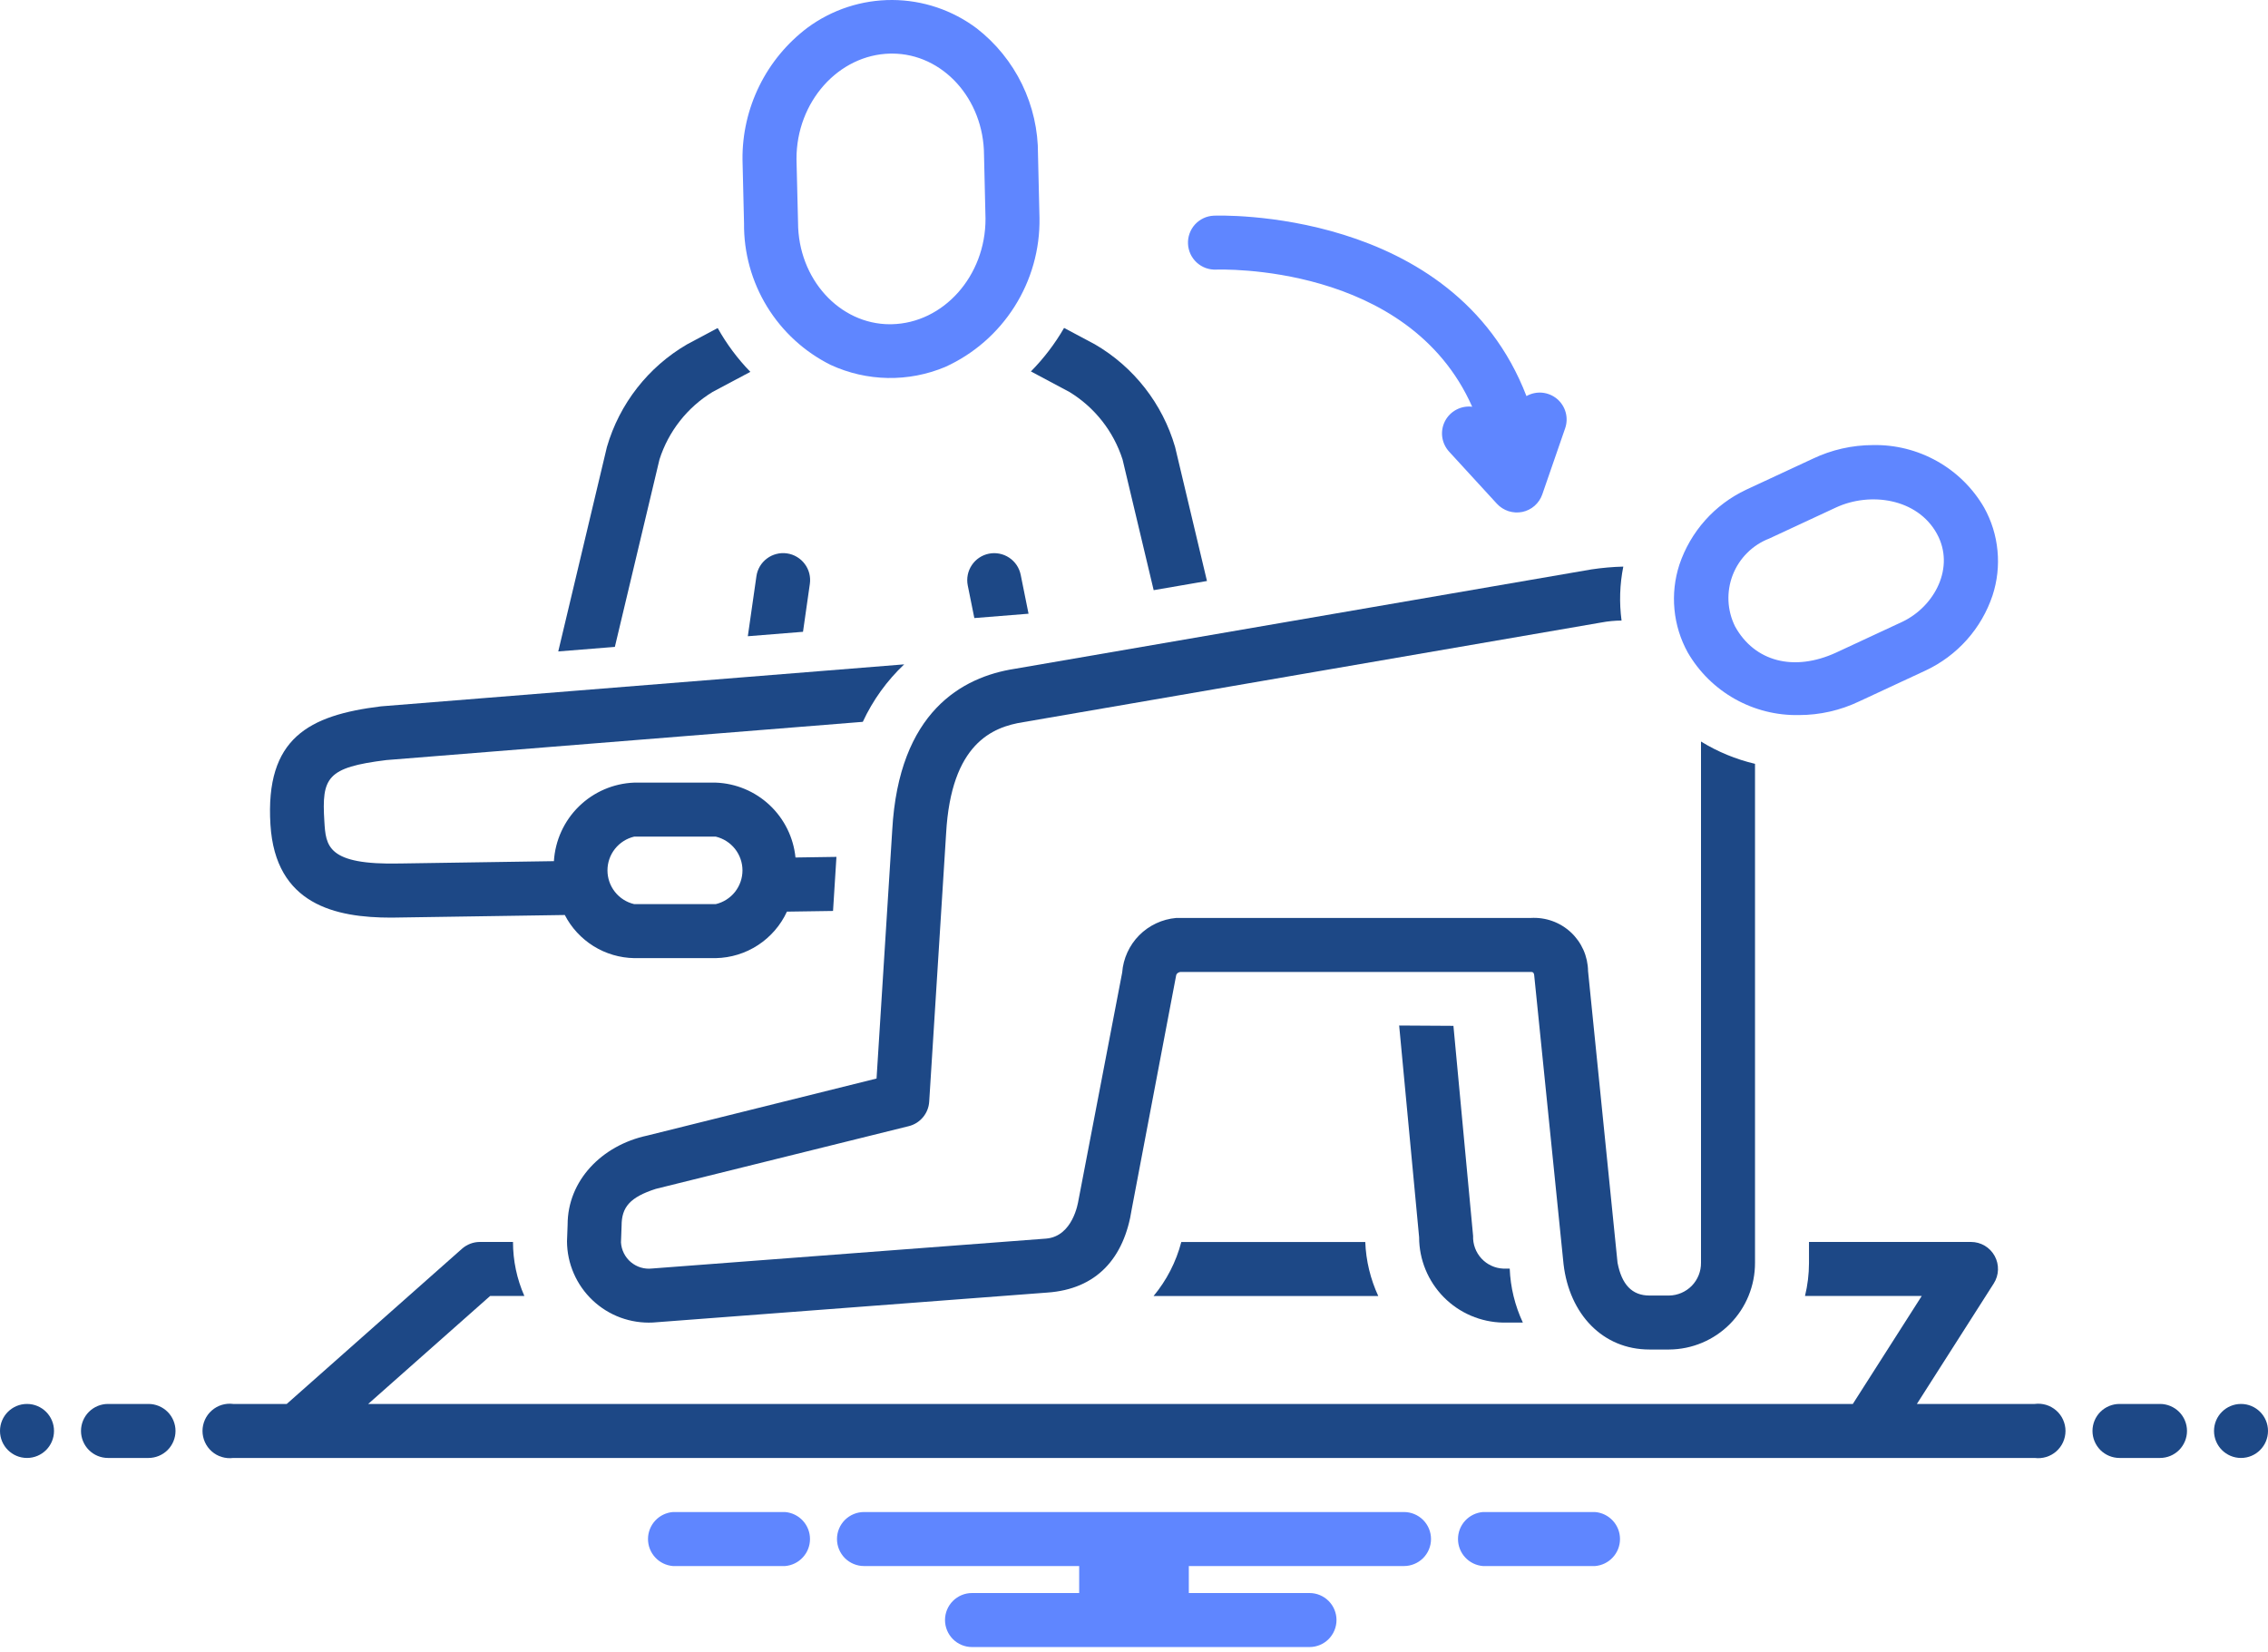
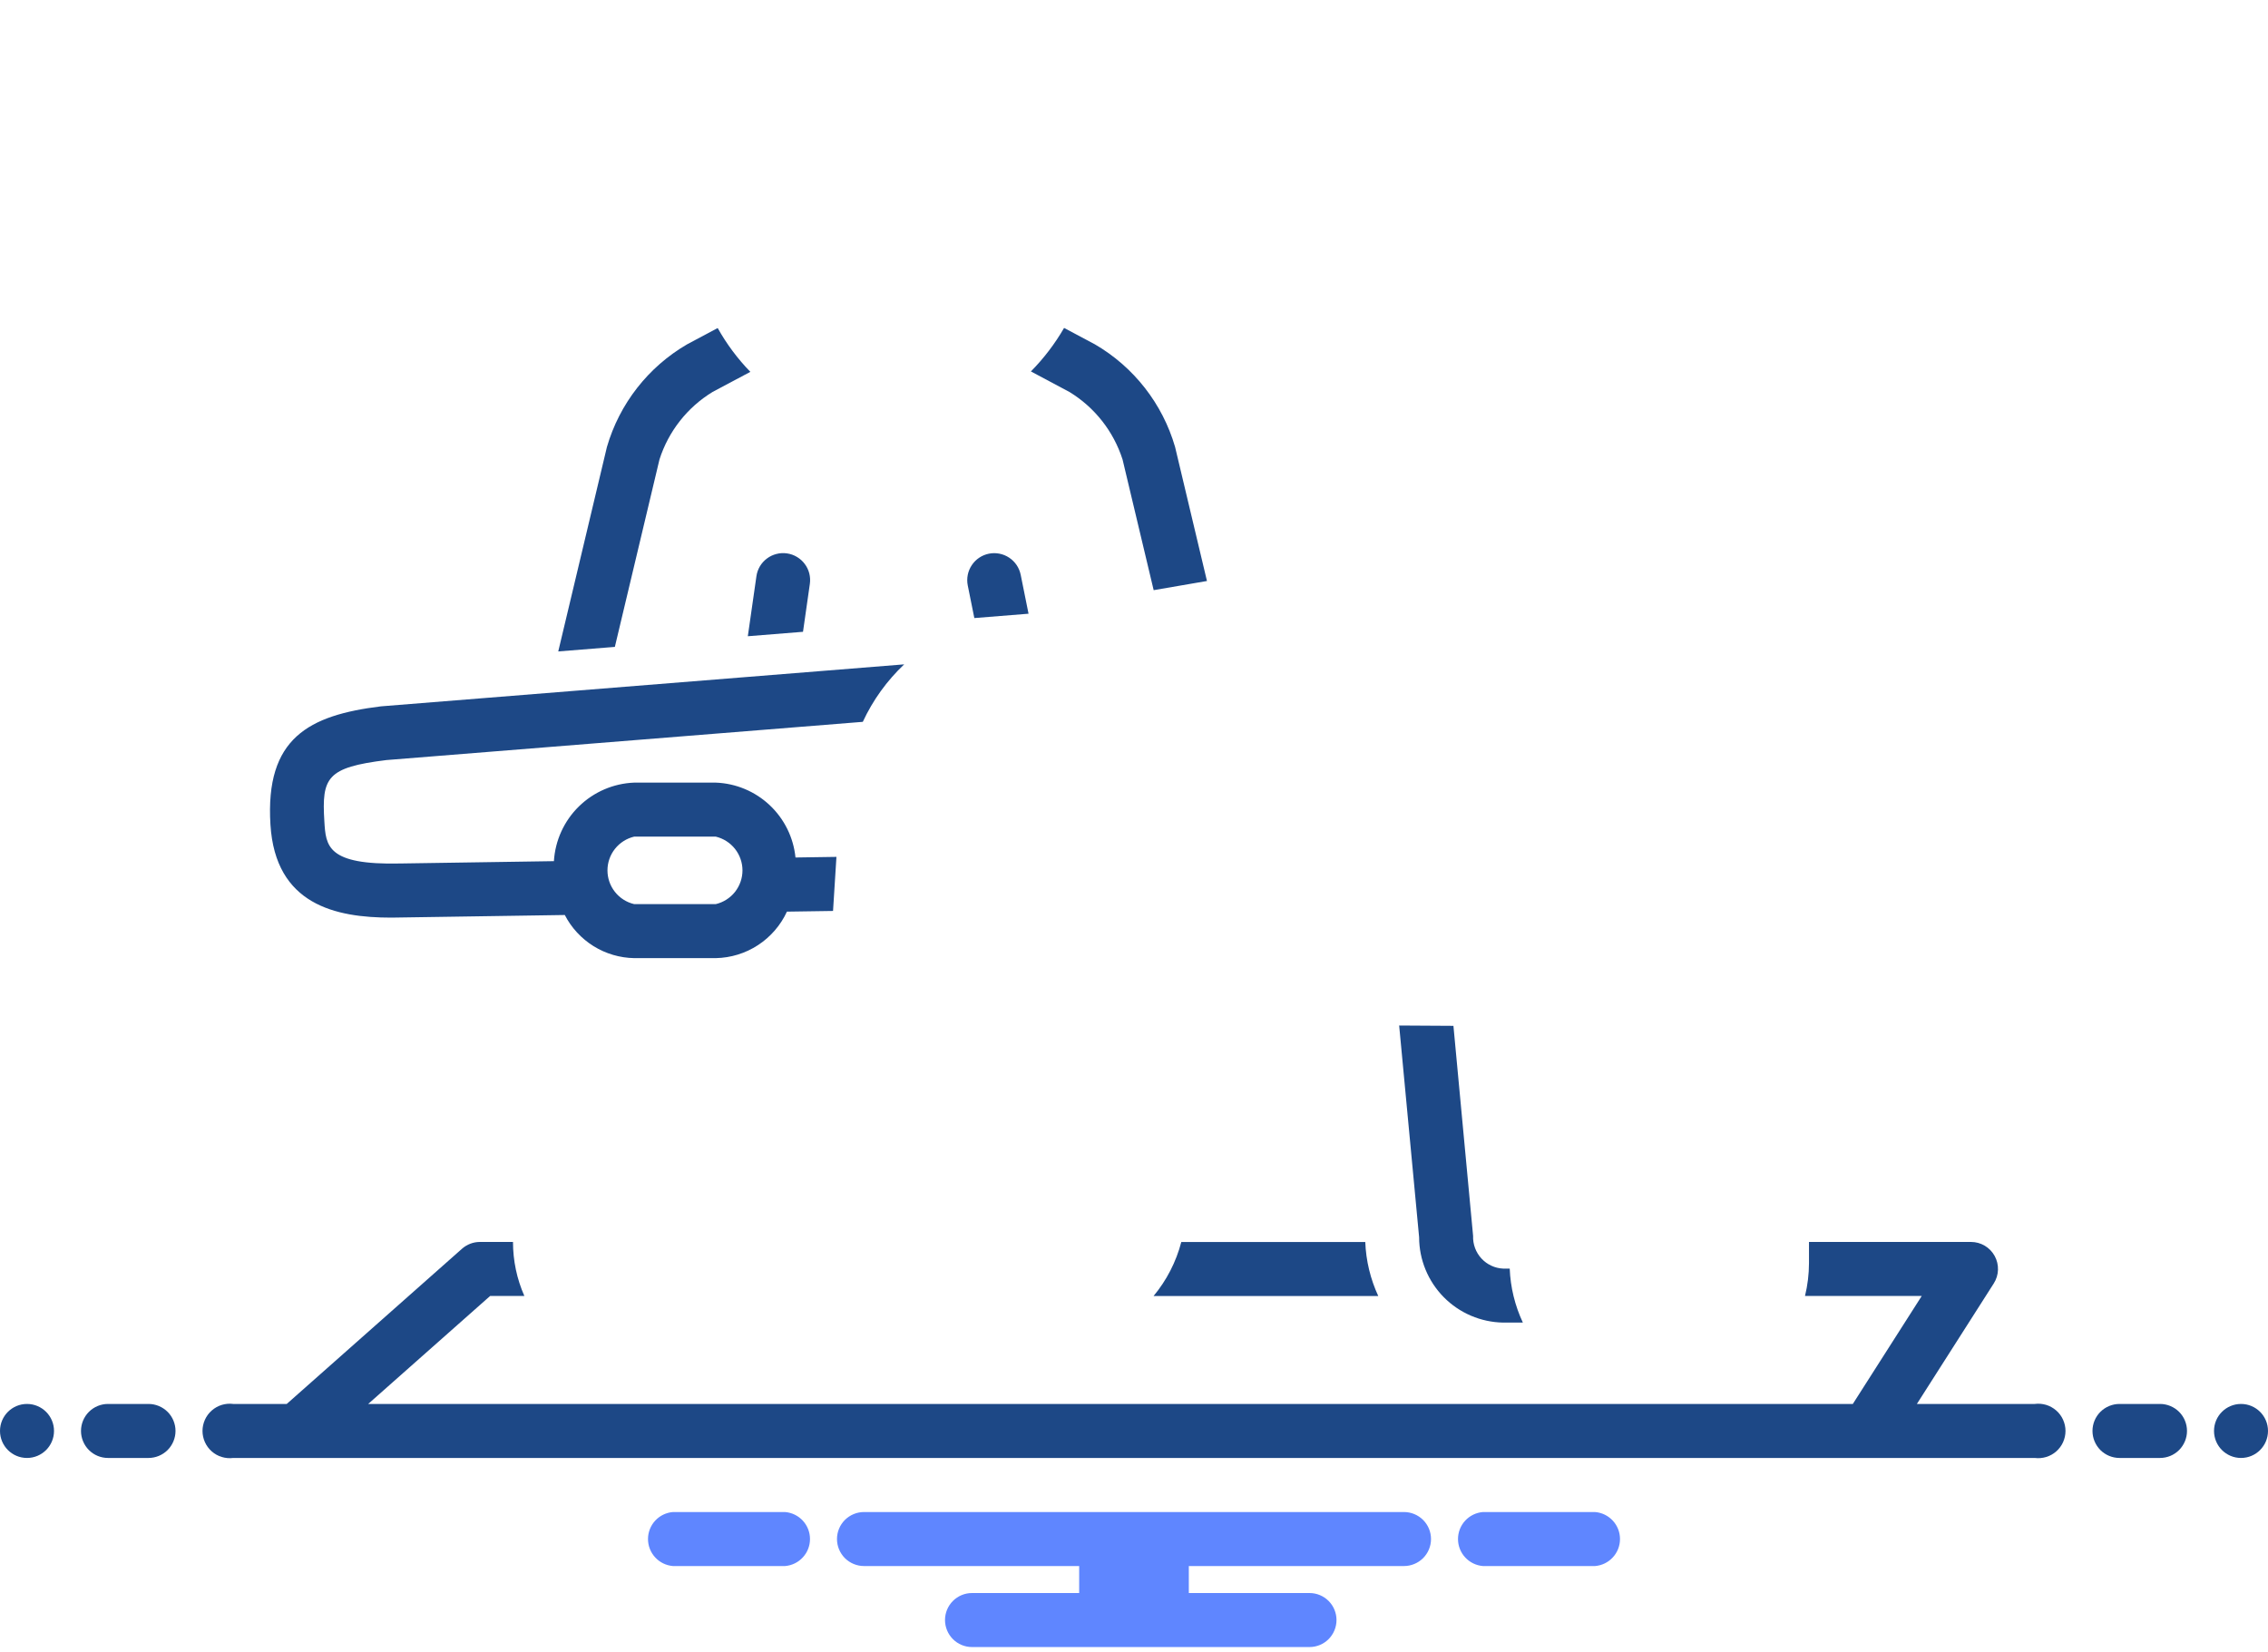
<svg xmlns="http://www.w3.org/2000/svg" width="70" height="51" viewBox="0 0 70 51" fill="none">
-   <path d="M27.538 25.624L27.054 33.288L19.976 35.049C18.568 35.351 17.518 36.443 17.519 37.8L17.5 38.314C17.502 38.655 17.573 38.992 17.709 39.304C17.845 39.616 18.042 39.898 18.29 40.132C18.537 40.366 18.83 40.548 19.149 40.666C19.469 40.783 19.809 40.836 20.149 40.819C20.17 40.819 32.318 39.895 32.318 39.895C33.841 39.791 34.7 38.84 34.933 37.304C34.933 37.304 36.288 30.16 36.3 30.109C36.315 30.038 36.365 30.016 36.425 29.999H47.27C47.344 30.004 47.349 30.076 47.352 30.104L48.258 39.02C48.438 40.555 49.462 41.652 50.909 41.652H51.515C52.222 41.648 52.898 41.364 53.395 40.862C53.892 40.36 54.169 39.681 54.167 38.974V23.575C53.578 23.436 53.015 23.204 52.5 22.887V38.974C52.503 39.239 52.401 39.494 52.217 39.684C52.032 39.873 51.78 39.982 51.515 39.986H50.909C50.366 39.986 50.052 39.641 49.924 38.974C49.919 38.947 49.014 29.972 49.014 29.972C49.011 29.746 48.962 29.524 48.871 29.318C48.779 29.113 48.647 28.927 48.482 28.774C48.317 28.621 48.123 28.503 47.911 28.427C47.699 28.351 47.473 28.319 47.248 28.332C47.248 28.332 36.328 28.33 36.303 28.332C35.87 28.37 35.465 28.56 35.159 28.868C34.854 29.177 34.668 29.584 34.635 30.018L33.283 37.061C33.273 37.112 33.116 38.163 32.283 38.229C32.262 38.23 20.121 39.152 20.121 39.152C20.005 39.165 19.887 39.154 19.775 39.12C19.663 39.086 19.56 39.029 19.47 38.954C19.381 38.879 19.308 38.786 19.256 38.681C19.203 38.577 19.173 38.462 19.166 38.346L19.185 37.831C19.185 37.261 19.44 36.952 20.241 36.694C20.272 36.685 28.049 34.758 28.049 34.758C28.22 34.716 28.374 34.619 28.487 34.483C28.601 34.347 28.668 34.179 28.679 34.002L29.201 25.723C29.355 22.953 30.628 22.437 31.585 22.288C33.394 21.976 49.26 19.244 49.418 19.214C49.626 19.175 49.836 19.154 50.048 19.153C49.974 18.599 49.992 18.036 50.102 17.488C49.771 17.496 49.441 17.526 49.114 17.575C48.84 17.621 31.477 20.615 31.315 20.643C29.704 20.894 27.74 21.963 27.538 25.624Z" fill="#1D4886" />
-   <path d="M55.524 22.07C56.168 22.07 56.803 21.925 57.383 21.648L59.436 20.693C59.918 20.467 60.35 20.145 60.705 19.747C61.059 19.35 61.329 18.884 61.498 18.379C61.644 17.933 61.696 17.462 61.651 16.996C61.607 16.529 61.467 16.077 61.239 15.667C60.892 15.068 60.39 14.573 59.786 14.234C59.182 13.895 58.499 13.723 57.807 13.737C57.164 13.738 56.529 13.882 55.949 14.159L53.895 15.114C53.413 15.341 52.981 15.662 52.627 16.06C52.273 16.457 52.003 16.923 51.833 17.428C51.688 17.874 51.636 18.344 51.681 18.811C51.725 19.278 51.865 19.73 52.092 20.14C52.44 20.739 52.941 21.234 53.545 21.573C54.149 21.913 54.832 22.084 55.524 22.07ZM54.608 16.621L56.663 15.665C57.719 15.174 59.177 15.379 59.78 16.472C60.351 17.508 59.712 18.711 58.723 19.187L56.67 20.142C55.364 20.742 54.15 20.419 53.552 19.335C53.43 19.09 53.361 18.822 53.348 18.548C53.336 18.274 53.381 18 53.48 17.745C53.58 17.489 53.731 17.258 53.926 17.064C54.12 16.87 54.352 16.72 54.608 16.621ZM37.539 8.321C37.607 8.321 43.465 8.099 45.438 12.554C45.269 12.533 45.098 12.565 44.948 12.645C44.798 12.724 44.675 12.848 44.598 12.999C44.52 13.151 44.491 13.322 44.514 13.491C44.538 13.659 44.612 13.816 44.727 13.941L46.201 15.548C46.299 15.654 46.422 15.732 46.559 15.777C46.697 15.821 46.843 15.829 46.984 15.801C47.125 15.772 47.257 15.706 47.365 15.611C47.473 15.515 47.555 15.394 47.602 15.257L48.306 13.222C48.362 13.062 48.368 12.889 48.323 12.727C48.278 12.564 48.184 12.418 48.055 12.31C47.925 12.202 47.765 12.136 47.597 12.12C47.429 12.105 47.26 12.142 47.113 12.225C44.86 6.374 37.535 6.653 37.459 6.657C37.35 6.662 37.243 6.688 37.144 6.735C37.045 6.782 36.956 6.848 36.882 6.928C36.809 7.009 36.752 7.104 36.715 7.207C36.678 7.31 36.661 7.419 36.667 7.529C36.672 7.638 36.699 7.745 36.745 7.844C36.792 7.943 36.858 8.032 36.939 8.106C37.02 8.179 37.114 8.236 37.217 8.273C37.32 8.31 37.43 8.326 37.539 8.321ZM25.64 11.264C26.192 11.518 26.791 11.655 27.399 11.666C28.008 11.677 28.611 11.561 29.172 11.326C30.053 10.927 30.797 10.278 31.314 9.461C31.831 8.645 32.099 7.694 32.083 6.728L32.037 4.765C32.041 4.015 31.872 3.275 31.545 2.601C31.217 1.927 30.739 1.337 30.148 0.877C29.396 0.312 28.481 0.004 27.541 4.70312e-05C26.6 -0.004 25.683 0.295 24.925 0.853C24.294 1.328 23.784 1.944 23.435 2.653C23.086 3.362 22.908 4.143 22.917 4.932L22.964 6.894C22.955 7.8 23.201 8.69 23.674 9.463C24.148 10.236 24.828 10.86 25.64 11.264ZM27.482 1.654L27.535 1.654C29.093 1.654 30.365 3.052 30.371 4.787L30.417 6.75C30.422 8.513 29.122 9.975 27.519 10.007L27.469 10.008C25.909 10.008 24.636 8.609 24.631 6.872L24.583 4.91C24.578 3.146 25.878 1.686 27.482 1.654Z" fill="#5F86FF" />
  <path d="M23.346 17.787L23.081 19.637L24.784 19.5L24.995 18.023C25.011 17.915 25.005 17.804 24.978 17.698C24.951 17.592 24.903 17.492 24.837 17.405C24.772 17.317 24.689 17.244 24.595 17.188C24.501 17.132 24.397 17.095 24.288 17.08C24.18 17.064 24.07 17.07 23.964 17.098C23.858 17.125 23.758 17.172 23.671 17.238C23.583 17.304 23.509 17.386 23.453 17.48C23.398 17.574 23.361 17.678 23.346 17.787ZM20.354 14.182C20.632 13.313 21.213 12.573 21.992 12.098L23.159 11.477C22.765 11.072 22.427 10.618 22.151 10.125L21.208 10.627C20.006 11.326 19.12 12.461 18.732 13.796L17.23 20.106L18.977 19.966L20.354 14.182ZM31.745 18.942L31.503 17.741C31.459 17.524 31.331 17.334 31.147 17.212C30.963 17.09 30.738 17.046 30.522 17.089C30.305 17.133 30.115 17.26 29.993 17.444C29.87 17.628 29.826 17.853 29.869 18.069L30.072 19.076L31.745 18.942ZM35.604 40.001H42.539C42.297 39.477 42.16 38.911 42.138 38.334H36.46C36.3 38.946 36.008 39.514 35.604 40.001ZM45.466 38.145C45.466 38.119 44.859 31.662 44.859 31.662L43.184 31.652L43.8 38.188C43.801 38.879 44.074 39.543 44.56 40.036C45.045 40.528 45.705 40.81 46.397 40.821H46.985C46.991 40.821 46.996 40.821 47.002 40.821C46.757 40.298 46.619 39.731 46.596 39.155H46.397C46.14 39.144 45.897 39.031 45.723 38.842C45.549 38.653 45.456 38.402 45.466 38.145ZM33.008 12.098C33.787 12.574 34.368 13.313 34.647 14.182L35.607 18.215C36.148 18.122 36.699 18.027 37.252 17.932L36.268 13.795C35.88 12.46 34.994 11.326 33.792 10.627L32.842 10.121C32.559 10.611 32.215 11.062 31.818 11.464L33.008 12.098ZM12.074 28.322C12.179 28.322 17.432 28.241 17.432 28.241C17.636 28.636 17.942 28.967 18.319 29.202C18.696 29.436 19.129 29.564 19.573 29.572H22.092C22.556 29.563 23.008 29.424 23.396 29.17C23.784 28.916 24.094 28.558 24.288 28.137L25.711 28.116L25.816 26.447L24.552 26.466C24.49 25.849 24.207 25.275 23.755 24.85C23.303 24.425 22.712 24.178 22.092 24.155H19.573C18.933 24.18 18.325 24.442 17.867 24.89C17.41 25.338 17.135 25.94 17.096 26.579L12.354 26.651C10.089 26.703 10.057 26.108 10.011 25.349C9.927 23.997 10.086 23.686 11.927 23.459L26.63 22.279C26.939 21.612 27.373 21.01 27.907 20.505L11.758 21.801C9.53 22.075 8.182 22.781 8.347 25.452C8.5 27.926 10.361 28.322 12.074 28.322ZM19.573 25.822H22.092C22.326 25.878 22.535 26.011 22.685 26.2C22.834 26.389 22.916 26.623 22.916 26.864C22.916 27.105 22.834 27.339 22.685 27.528C22.535 27.717 22.326 27.85 22.092 27.905H19.573C19.338 27.85 19.129 27.717 18.98 27.528C18.83 27.339 18.749 27.105 18.749 26.864C18.749 26.623 18.83 26.389 18.98 26.2C19.129 26.011 19.338 25.878 19.573 25.822Z" fill="#1D4886" />
  <path d="M0.833 44.999C1.294 44.999 1.667 44.626 1.667 44.165C1.667 43.705 1.294 43.332 0.833 43.332C0.373 43.332 0 43.705 0 44.165C0 44.626 0.373 44.999 0.833 44.999Z" fill="#1D4886" />
  <path d="M4.583 43.332H3.333C3.112 43.332 2.9 43.42 2.744 43.576C2.588 43.732 2.5 43.944 2.5 44.165C2.5 44.386 2.588 44.598 2.744 44.755C2.9 44.911 3.112 44.999 3.333 44.999H4.583C4.804 44.999 5.016 44.911 5.173 44.755C5.329 44.598 5.417 44.386 5.417 44.165C5.417 43.944 5.329 43.732 5.173 43.576C5.016 43.42 4.804 43.332 4.583 43.332ZM66.667 43.332H65.417C65.196 43.332 64.984 43.42 64.827 43.576C64.671 43.732 64.583 43.944 64.583 44.165C64.583 44.386 64.671 44.598 64.827 44.755C64.984 44.911 65.196 44.999 65.417 44.999H66.667C66.888 44.999 67.1 44.911 67.256 44.755C67.412 44.598 67.5 44.386 67.5 44.165C67.5 43.944 67.412 43.732 67.256 43.576C67.1 43.42 66.888 43.332 66.667 43.332Z" fill="#1D4886" />
  <path d="M69.167 44.999C69.627 44.999 70 44.626 70 44.165C70 43.705 69.627 43.332 69.167 43.332C68.707 43.332 68.334 43.705 68.334 44.165C68.334 44.626 68.707 44.999 69.167 44.999Z" fill="#1D4886" />
  <path d="M49.231 46.668H45.769C45.56 46.685 45.364 46.78 45.222 46.934C45.079 47.089 45 47.291 45 47.501C45 47.712 45.079 47.914 45.222 48.068C45.364 48.223 45.56 48.318 45.769 48.335H49.231C49.44 48.318 49.636 48.223 49.778 48.068C49.921 47.914 50 47.712 50 47.501C50 47.291 49.921 47.089 49.778 46.934C49.636 46.78 49.44 46.685 49.231 46.668ZM24.231 46.668H20.769C20.56 46.685 20.364 46.78 20.222 46.934C20.079 47.089 20 47.291 20 47.501C20 47.712 20.079 47.914 20.222 48.068C20.364 48.223 20.56 48.318 20.769 48.335H24.231C24.44 48.318 24.636 48.223 24.778 48.068C24.921 47.914 25 47.712 25 47.501C25 47.291 24.921 47.089 24.778 46.934C24.636 46.78 24.44 46.685 24.231 46.668ZM43.333 46.668H26.667C26.446 46.668 26.234 46.756 26.077 46.912C25.921 47.068 25.833 47.28 25.833 47.501C25.833 47.722 25.921 47.934 26.077 48.091C26.234 48.247 26.446 48.335 26.667 48.335H33.308V49.168H30C29.779 49.168 29.567 49.256 29.411 49.412C29.255 49.568 29.167 49.78 29.167 50.001C29.167 50.222 29.255 50.434 29.411 50.591C29.567 50.747 29.779 50.835 30 50.835H40.417C40.638 50.835 40.85 50.747 41.006 50.591C41.162 50.434 41.25 50.222 41.25 50.001C41.25 49.78 41.162 49.568 41.006 49.412C40.85 49.256 40.638 49.168 40.417 49.168H36.692V48.335H43.333C43.554 48.335 43.766 48.247 43.923 48.091C44.079 47.934 44.167 47.722 44.167 47.501C44.167 47.28 44.079 47.068 43.923 46.912C43.766 46.756 43.554 46.668 43.333 46.668Z" fill="#5F86FF" />
  <path d="M62.8 43.332H59.163L61.535 39.614C61.616 39.488 61.661 39.342 61.666 39.193C61.671 39.044 61.636 38.896 61.564 38.765C61.492 38.634 61.386 38.524 61.258 38.448C61.129 38.372 60.983 38.332 60.833 38.332H55.833V38.987C55.832 39.328 55.791 39.667 55.71 39.999H59.313L57.186 43.332H11.364L15.128 39.999H16.184C15.952 39.474 15.833 38.906 15.833 38.332H14.812C14.608 38.332 14.412 38.407 14.259 38.542L8.85 43.332H7.199C7.081 43.316 6.96 43.327 6.846 43.361C6.731 43.396 6.626 43.455 6.536 43.534C6.446 43.613 6.374 43.71 6.325 43.819C6.276 43.928 6.25 44.046 6.25 44.165C6.25 44.285 6.276 44.403 6.325 44.512C6.374 44.621 6.446 44.718 6.536 44.797C6.626 44.876 6.731 44.935 6.846 44.969C6.96 45.004 7.081 45.014 7.199 44.999H62.8C62.919 45.014 63.039 45.004 63.154 44.969C63.268 44.935 63.374 44.876 63.464 44.797C63.554 44.718 63.626 44.621 63.675 44.512C63.724 44.403 63.75 44.285 63.75 44.165C63.75 44.046 63.724 43.928 63.675 43.819C63.626 43.71 63.554 43.613 63.464 43.534C63.374 43.455 63.268 43.396 63.154 43.361C63.039 43.327 62.919 43.316 62.8 43.332Z" fill="#1D4886" />
</svg>